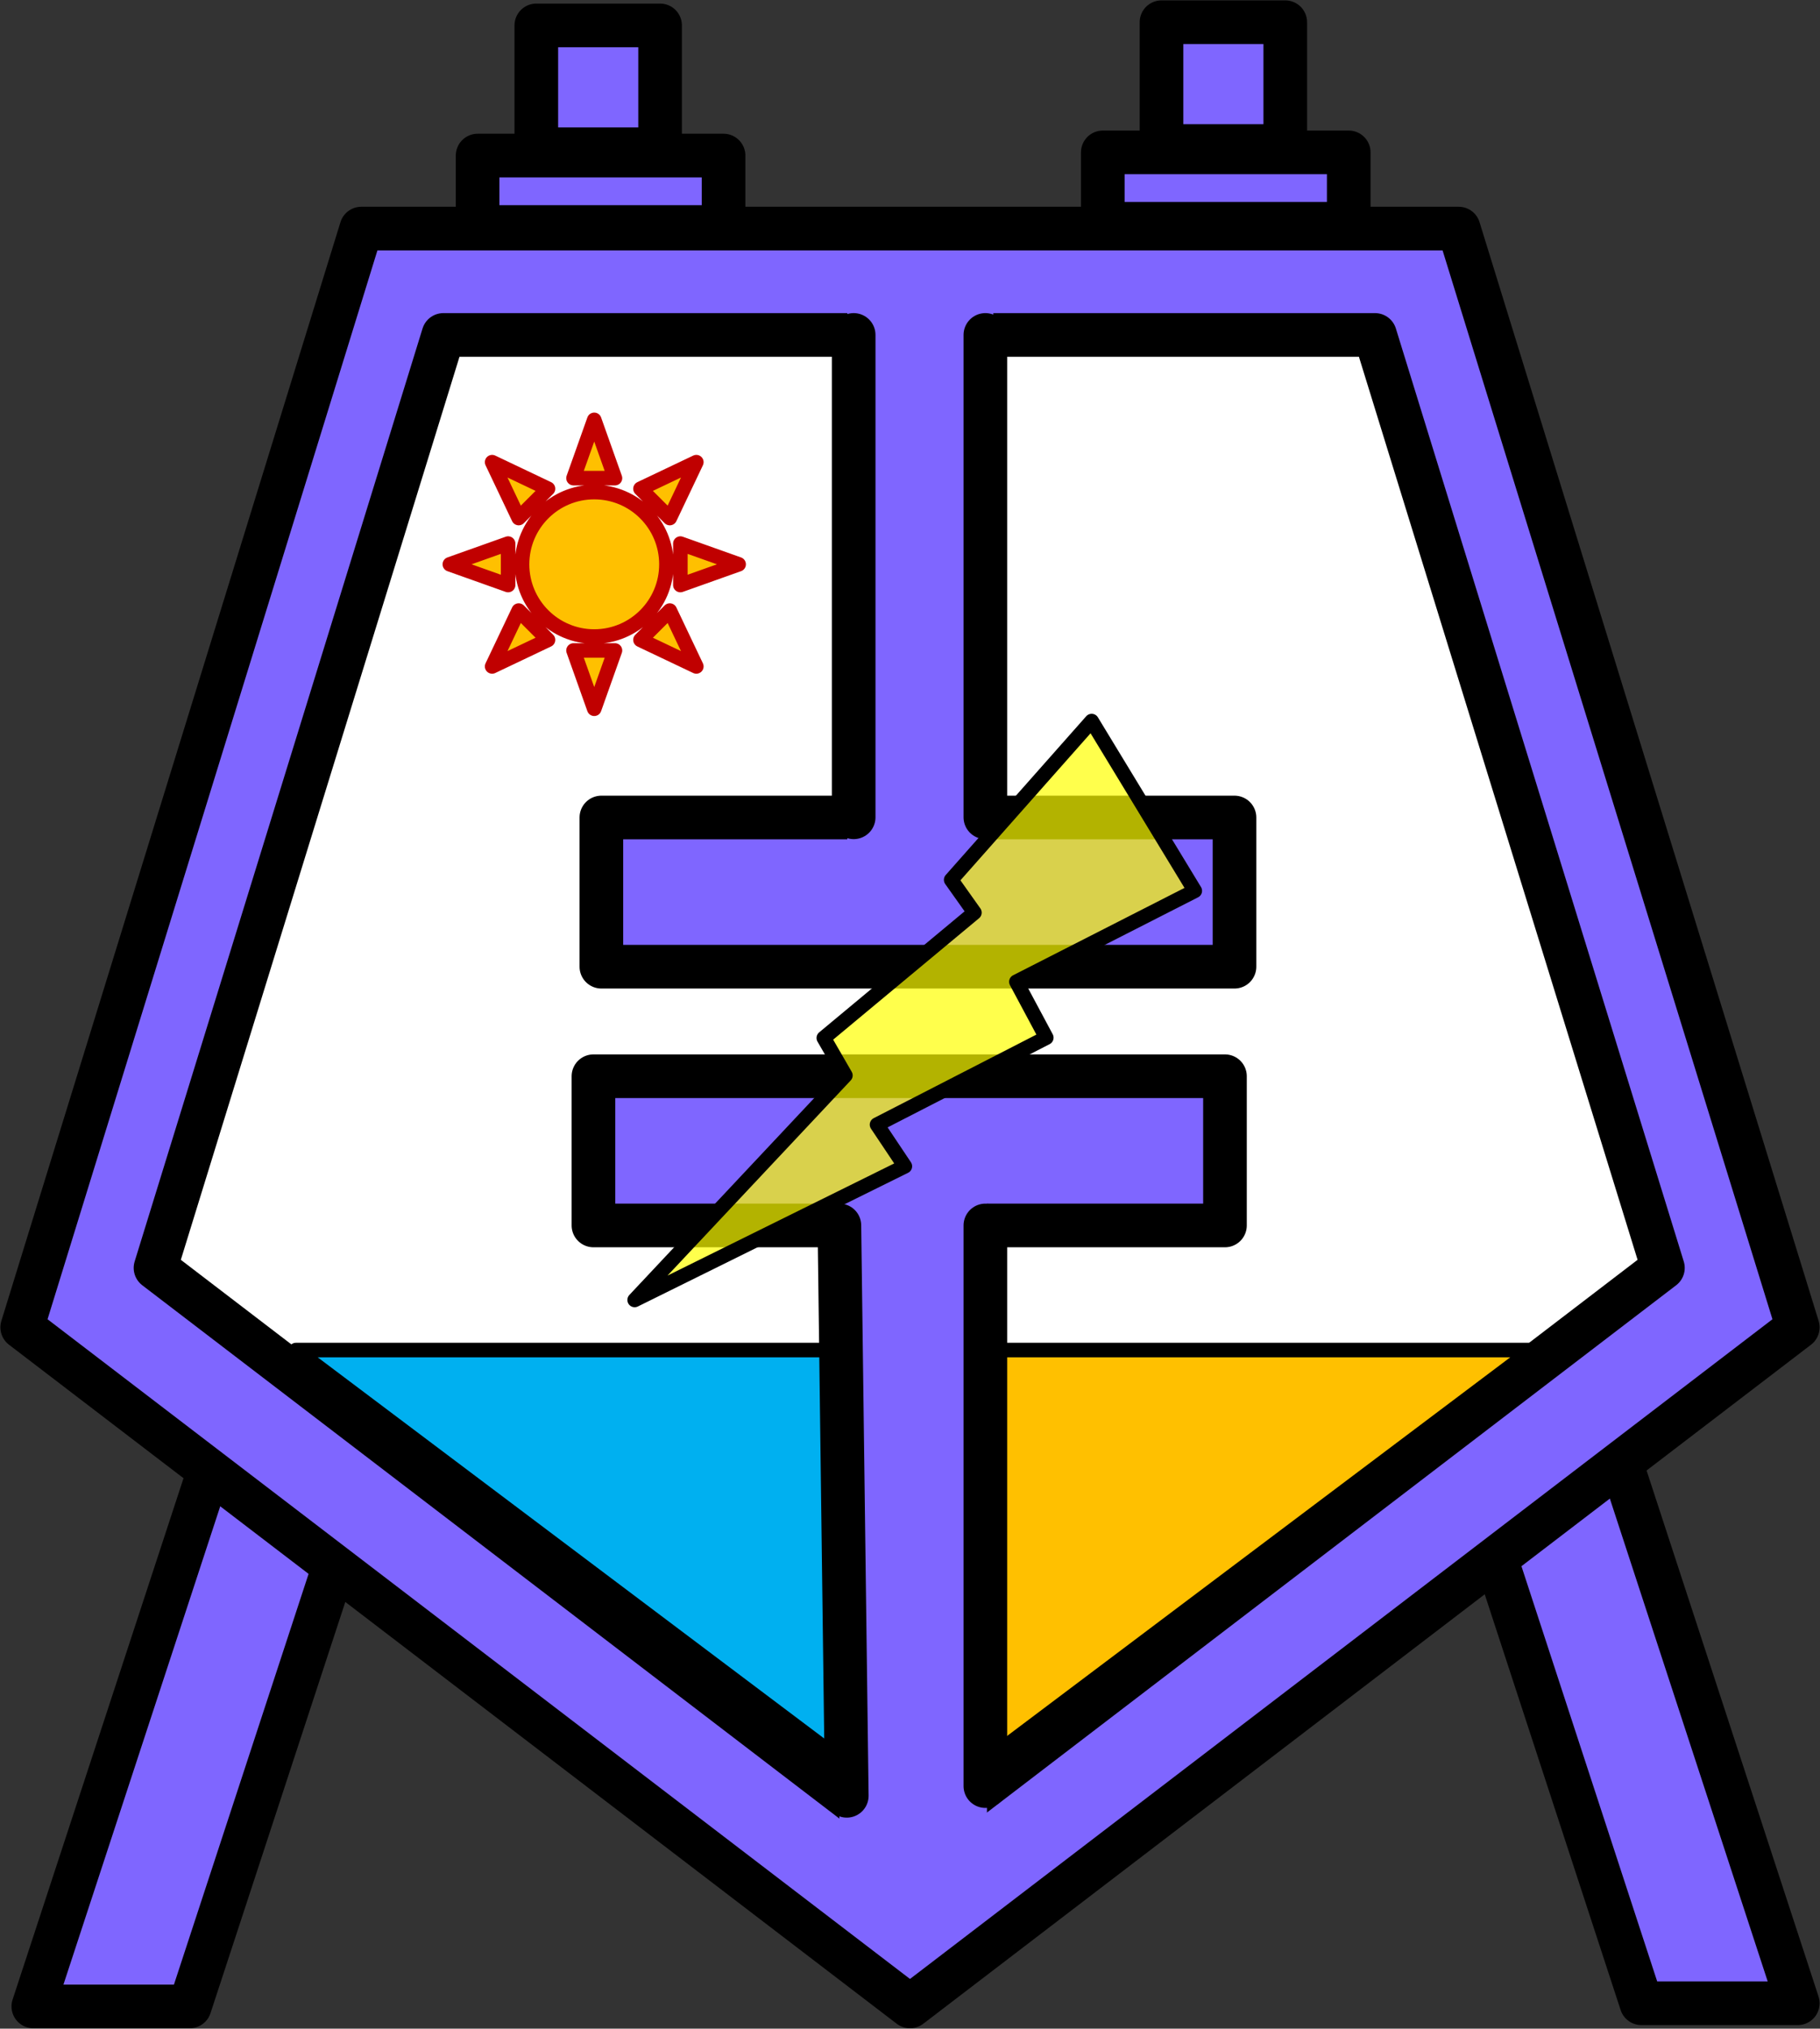
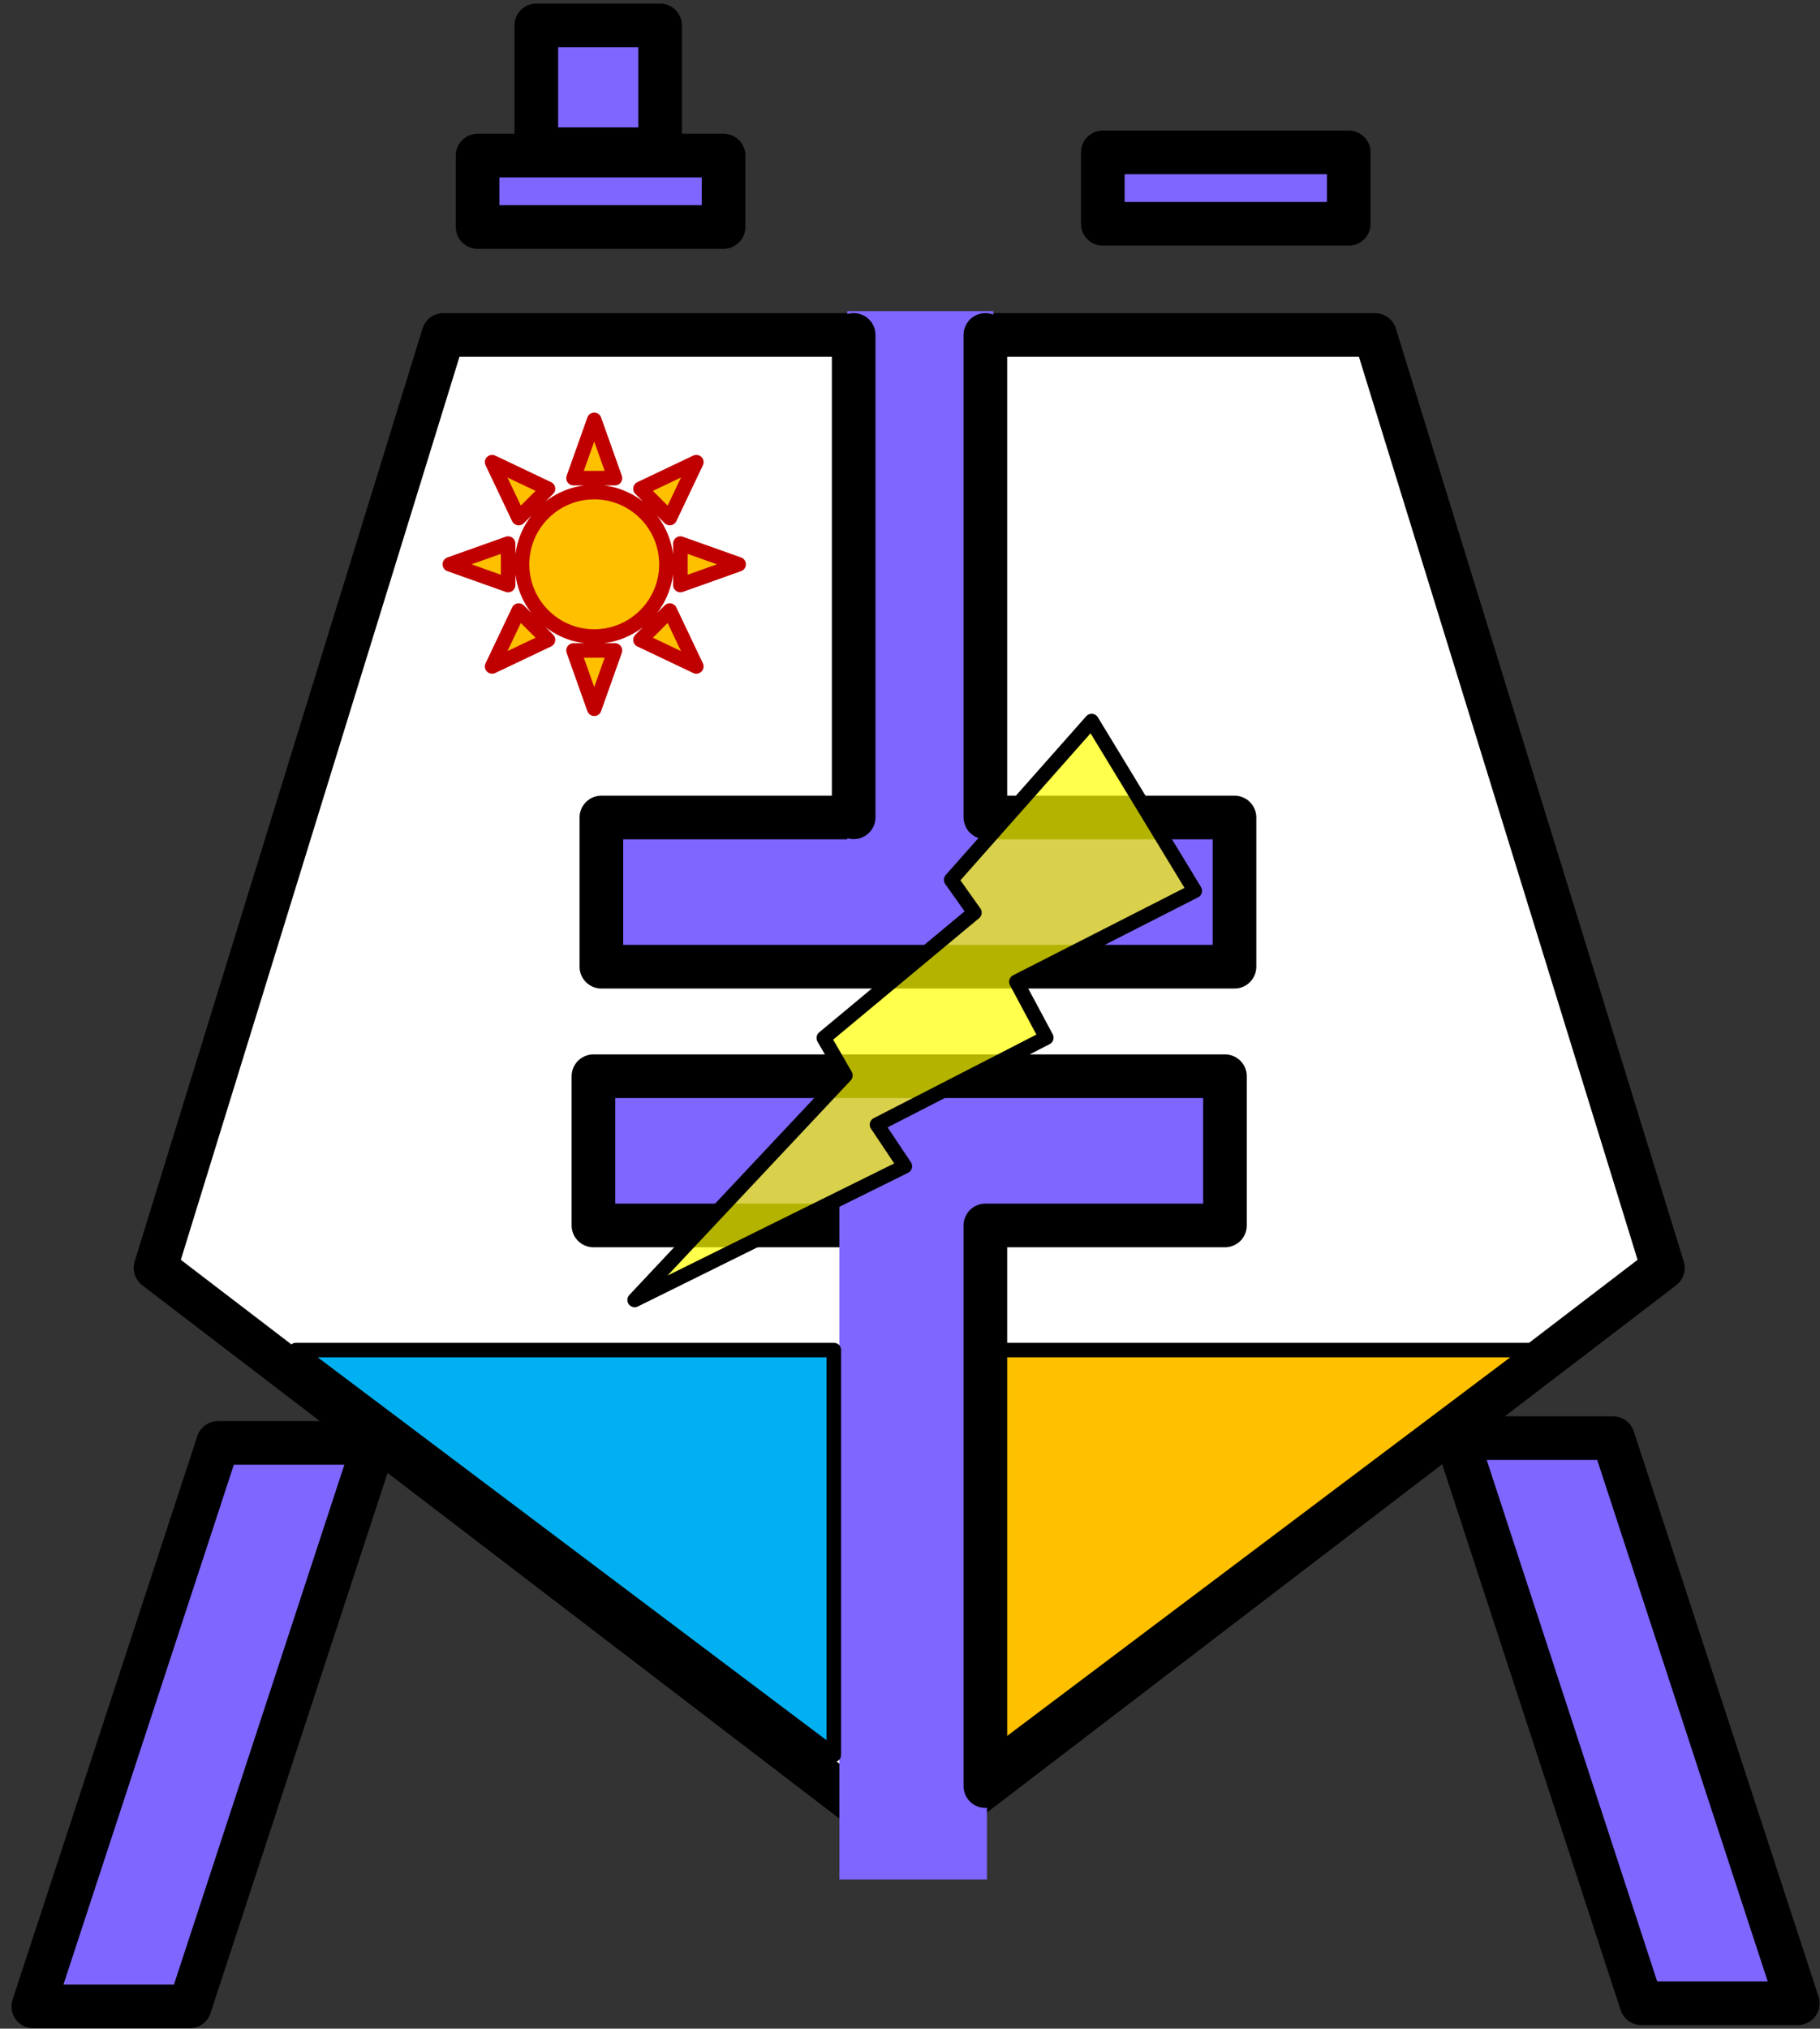
<svg xmlns="http://www.w3.org/2000/svg" width="1147" height="1278" xml:space="preserve" overflow="hidden">
  <rect width="100%" height="100%" fill="#333333" stroke="none" />
  <defs>
    <clipPath id="clip0">
      <rect x="1271" y="1422" width="1147" height="1278" />
    </clipPath>
  </defs>
  <g clip-path="url(#clip0)" transform="translate(-1271 -1422)">
    <path d="M0 356 116.422 0 215 0 98.578 356Z" stroke="#000000" stroke-width="27.5" stroke-linejoin="round" stroke-miterlimit="10" fill="#7F66FF" fill-rule="evenodd" transform="matrix(-1 0 0 1 2404 2328)" />
    <path d="M1292 2686 1408.42 2331 1507 2331 1390.58 2686Z" stroke="#000000" stroke-width="27.5" stroke-linejoin="round" stroke-miterlimit="10" fill="#7F66FF" fill-rule="evenodd" />
-     <path d="M0.001 427.801 559.5 0 1119 427.801 905.29 1120 213.71 1120Z" stroke="#000000" stroke-width="27.5" stroke-linejoin="round" stroke-miterlimit="10" fill="#7F66FF" fill-rule="evenodd" transform="matrix(1 0 0 -1 1285 2686)" />
    <path d="M0.001 363.249 475 0 949.999 363.249 768.566 950.998 181.434 950.998Z" stroke="#000000" stroke-width="27.5" stroke-linecap="round" stroke-linejoin="round" stroke-miterlimit="10" fill="#FFFFFF" fill-rule="evenodd" transform="matrix(1 0 0 -1 1369 2584)" />
    <rect x="1650" y="1937" width="399" height="94" stroke="#000000" stroke-width="27.5" stroke-linejoin="round" stroke-miterlimit="10" fill="#7F66FF" />
    <rect x="1645" y="2100" width="398" height="94" stroke="#000000" stroke-width="27.5" stroke-linejoin="round" stroke-miterlimit="10" fill="#7F66FF" />
    <rect x="1800" y="2177" width="93" height="429" fill="#7F66FF" />
    <rect x="1805" y="1618" width="92" height="344" fill="#7F66FF" />
    <path d="M1892 1633 1892 1936.88" stroke="#000000" stroke-width="27.5" stroke-linecap="round" stroke-linejoin="round" stroke-miterlimit="10" fill="none" fill-rule="evenodd" />
    <path d="M1809 1633 1809 1936.88" stroke="#000000" stroke-width="27.5" stroke-linecap="round" stroke-linejoin="round" stroke-miterlimit="10" fill="none" fill-rule="evenodd" />
    <path d="M96.889 0 147.072 123.779 126.372 138.376 189.581 244.444 168.882 262.155 247.027 439.742 114.501 303.646 139.776 284.753 57.434 197.579 86.94 170.644 0 79.194Z" stroke="#000000" stroke-width="9.167" stroke-linejoin="round" stroke-miterlimit="10" fill="#FFFF00" fill-rule="evenodd" fill-opacity="0.702" transform="matrix(-0.943 -0.333 -0.333 0.943 2050.35 1908.52)" />
    <rect x="1609" y="1438" width="78" height="78" stroke="#000000" stroke-width="27.5" stroke-linejoin="round" stroke-miterlimit="10" fill="#7F66FF" />
    <path d="M0 255 0 0 339 255Z" stroke="#000000" stroke-width="9.167" stroke-linejoin="round" stroke-miterlimit="10" fill="#FFC000" fill-rule="evenodd" transform="matrix(1 0 0 -1 1897.5 2527.5)" />
    <path d="M1892 2194 1892 2547.19" stroke="#000000" stroke-width="27.5" stroke-linecap="round" stroke-linejoin="round" stroke-miterlimit="10" fill="none" fill-rule="evenodd" />
    <path d="M1796.5 2272.5 1796.5 2527.5 1457.5 2272.5Z" stroke="#000000" stroke-width="9.167" stroke-linejoin="round" stroke-miterlimit="10" fill="#00B0F0" fill-rule="evenodd" />
-     <path d="M1800 2194 1804.66 2553.31" stroke="#000000" stroke-width="27.5" stroke-linecap="round" stroke-linejoin="round" stroke-miterlimit="10" fill="none" fill-rule="evenodd" />
    <rect x="1572" y="1520" width="155" height="45" stroke="#000000" stroke-width="27.5" stroke-linejoin="round" stroke-miterlimit="10" fill="#7F66FF" />
-     <rect x="2003" y="1436" width="78" height="78" stroke="#000000" stroke-width="27.5" stroke-linejoin="round" stroke-miterlimit="10" fill="#7F66FF" />
    <rect x="1966" y="1518" width="155" height="45" stroke="#000000" stroke-width="27.5" stroke-linejoin="round" stroke-miterlimit="10" fill="#7F66FF" />
    <path d="M1736.5 1777.5 1699.78 1790.56 1699.78 1764.44ZM1709.84 1713.15 1693.11 1748.36 1674.64 1729.89ZM1645.5 1686.5 1658.56 1723.22 1632.44 1723.22ZM1581.15 1713.15 1616.36 1729.89 1597.89 1748.36ZM1554.5 1777.5 1591.22 1764.44 1591.22 1790.56ZM1581.15 1841.84 1597.89 1806.64 1616.36 1825.11ZM1645.5 1868.5 1632.44 1831.78 1658.56 1831.78ZM1709.84 1841.84 1674.64 1825.11 1693.11 1806.64ZM1600 1777.5C1600 1752.37 1620.37 1732 1645.5 1732 1670.63 1732 1691 1752.37 1691 1777.5 1691 1802.63 1670.63 1823 1645.5 1823 1620.37 1823 1600 1802.63 1600 1777.5Z" stroke="#C00000" stroke-width="9.167" stroke-linejoin="round" stroke-miterlimit="10" fill="#FFC000" fill-rule="evenodd" />
  </g>
</svg>